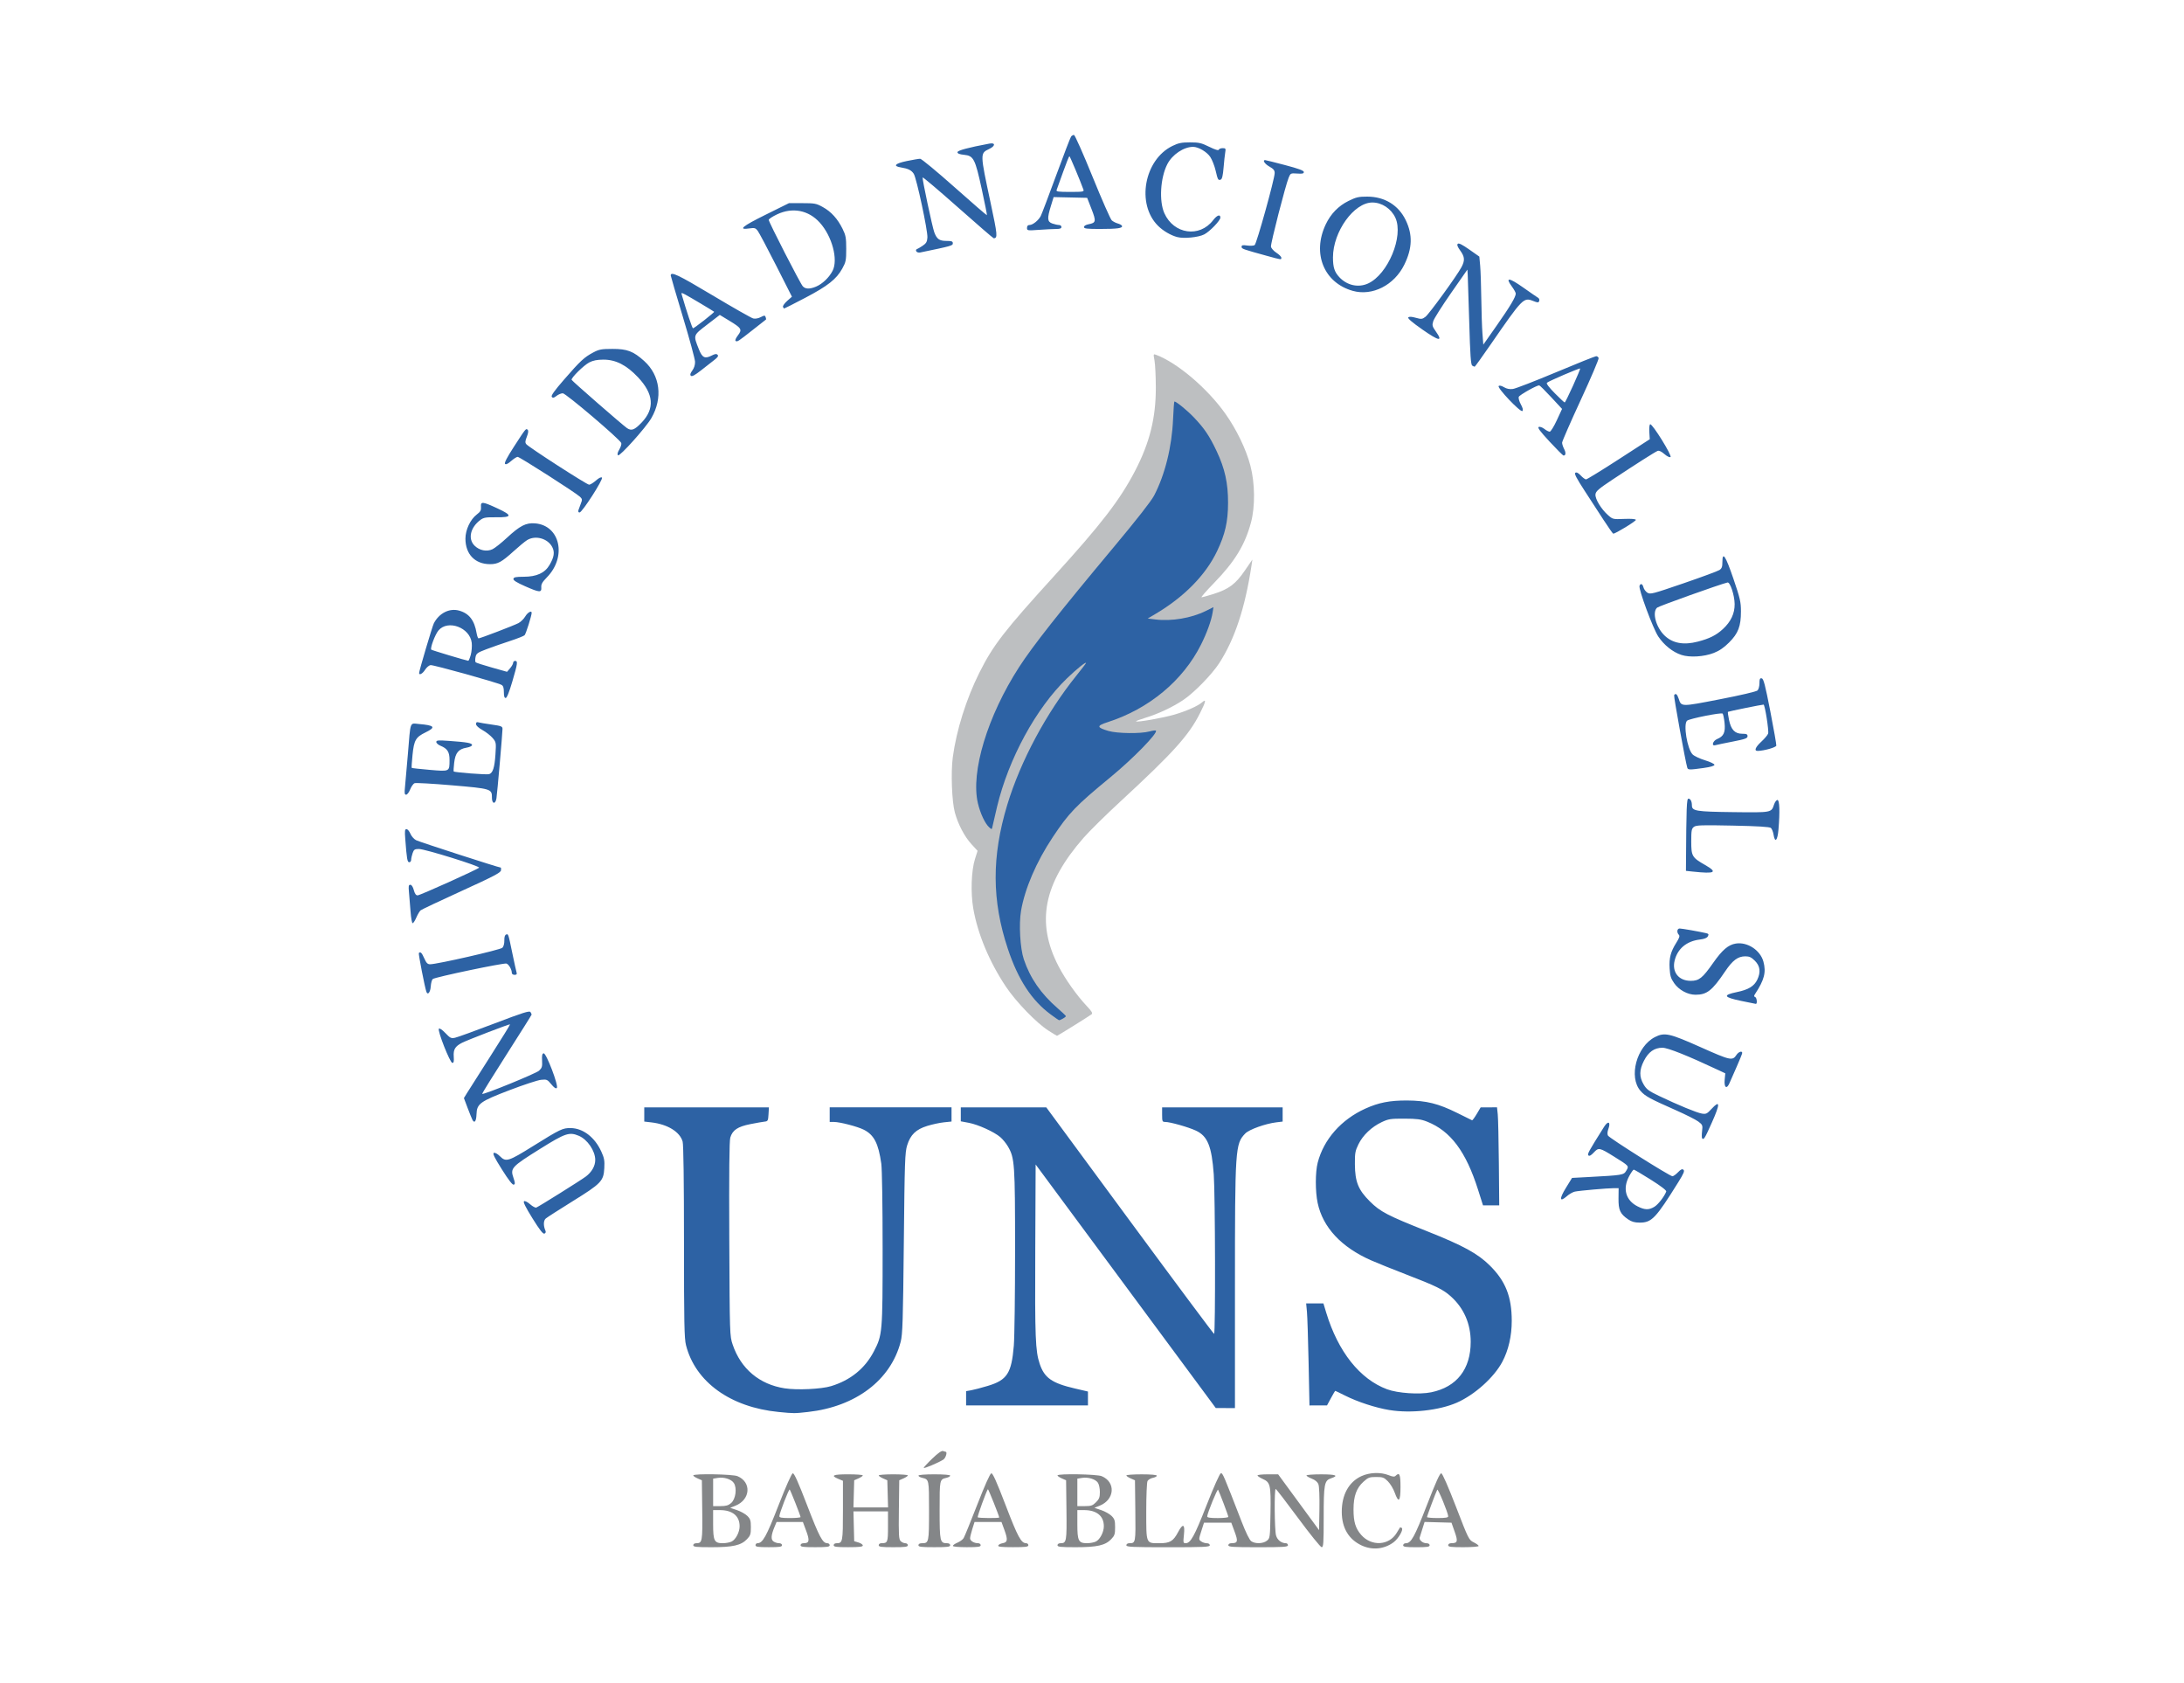
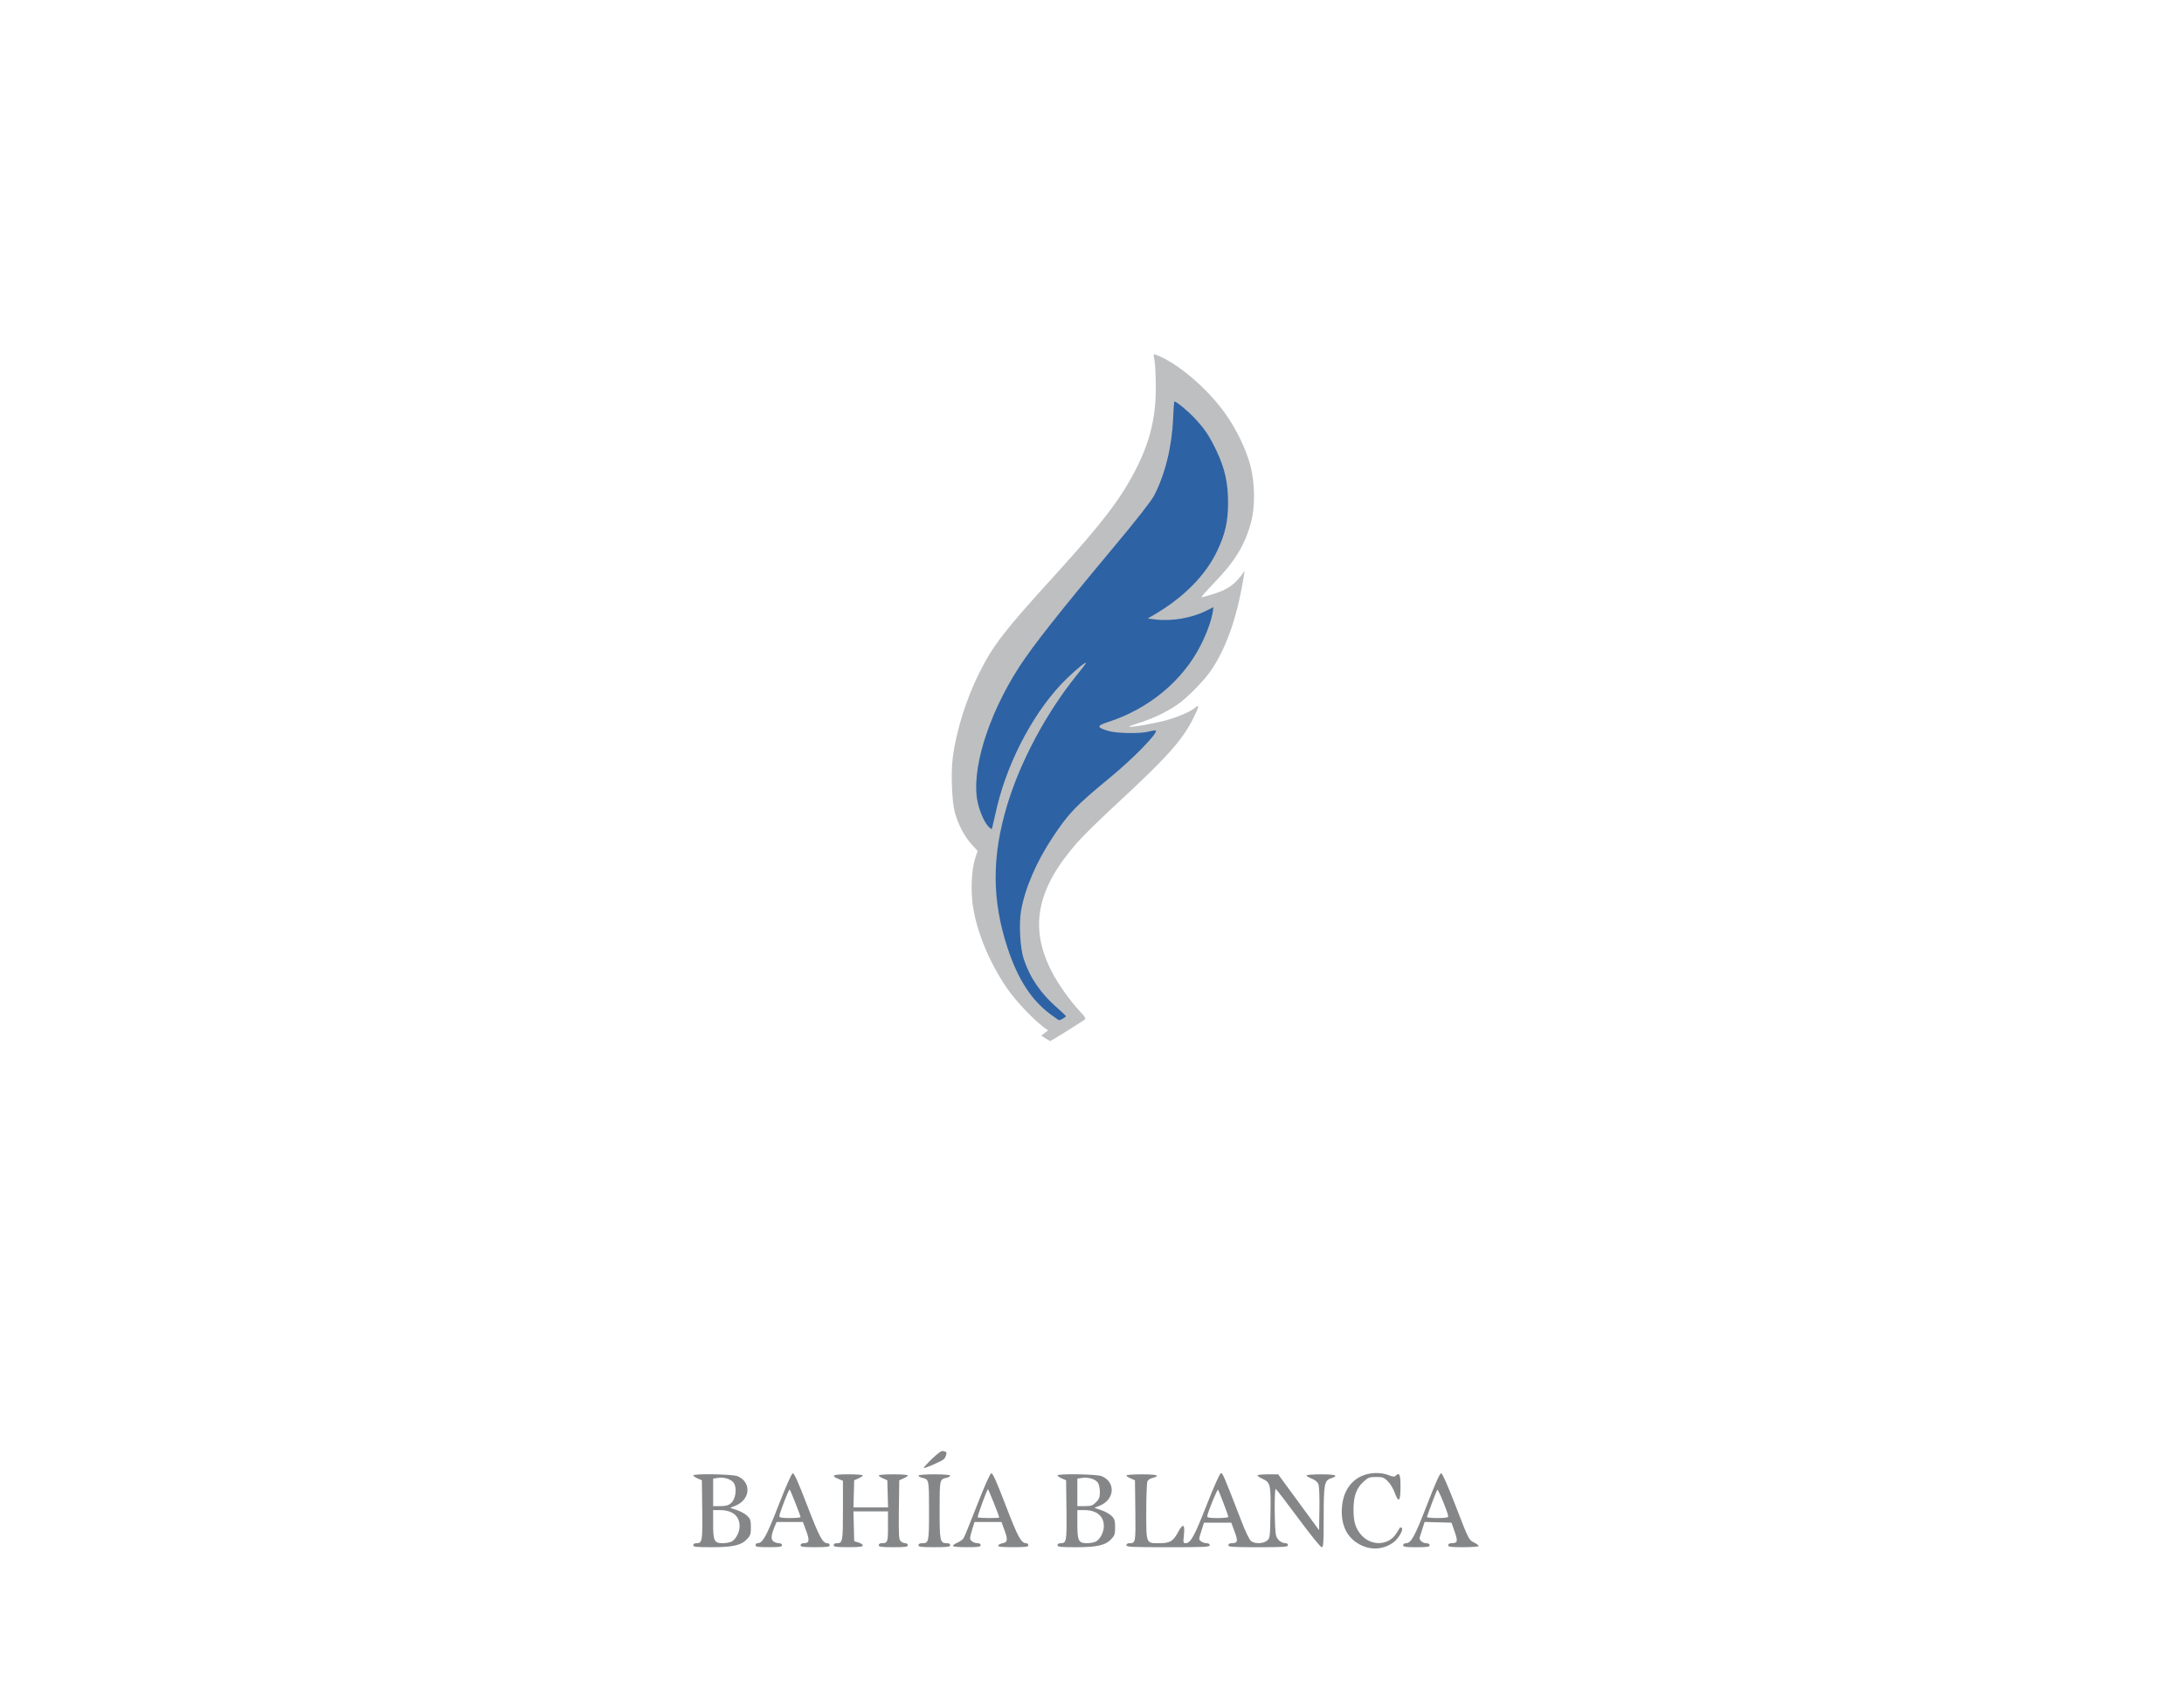
<svg xmlns="http://www.w3.org/2000/svg" xmlns:ns1="http://sodipodi.sourceforge.net/DTD/sodipodi-0.dtd" xmlns:ns2="http://www.inkscape.org/namespaces/inkscape" version="1.1" id="svg2" width="170" height="131" viewBox="0 0 170 131" ns1:docname="UNS.svg" ns2:version="1.2 (dc2aedaf03, 2022-05-15)" ns2:export-filename="C:\Users\Fede\bleyssol.com\BLEYSSOL - BLEYSSOL\WEB PAGE\BLEYSSOL\Industrial-And-Engineering-HTML-Template\images\clients\4.png" ns2:export-xdpi="96" ns2:export-ydpi="96" xml:space="preserve">
  <defs id="defs6" />
  <ns1:namedview pagecolor="#ffffff" bordercolor="#666666" borderopacity="1" objecttolerance="10" gridtolerance="10" guidetolerance="10" ns2:pageopacity="0" ns2:pageshadow="2" ns2:window-width="1920" ns2:window-height="1001" id="namedview4" showgrid="false" ns2:zoom="3.1679389" ns2:cx="34.722892" ns2:cy="72.128916" ns2:window-x="-9" ns2:window-y="-9" ns2:window-maximized="1" ns2:current-layer="g10" ns2:document-rotation="0" ns2:showpageshadow="2" ns2:pagecheckerboard="0" ns2:deskcolor="#d1d1d1" />
  <g ns2:groupmode="layer" ns2:label="Image" id="g10">
    <rect style="fill:#ffffff;stroke:none;stroke-width:1.506" id="rect870" width="170" height="131" x="0" y="0" />
-     <path id="path5179" style="fill:#2d62a4;fill-opacity:1;stroke-width:0.103" d="m 60.612,109.878 c -3.755,-0.366 -6.483,-2.332 -7.214,-5.197 -0.133,-0.522 -0.157,-1.732 -0.157,-8.041 -3.9e-4,-4.701 -0.039,-7.565 -0.105,-7.803 -0.21,-0.756 -1.165,-1.345 -2.422,-1.493 l -0.565,-0.066 V 86.724 86.172 h 4.851 4.851 l -0.031,0.541 c -0.028,0.492 -0.055,0.544 -0.289,0.567 -0.142,0.014 -0.645,0.102 -1.119,0.196 -0.99,0.195 -1.395,0.467 -1.567,1.049 -0.077,0.261 -0.101,2.722 -0.078,7.905 0.033,7.46 0.036,7.532 0.263,8.203 0.637,1.885 2.081,3.099 4.047,3.404 0.969,0.15 2.847,0.062 3.608,-0.169 1.514,-0.46 2.642,-1.374 3.333,-2.7 0.671,-1.287 0.684,-1.447 0.684,-8.016 -1.01e-4,-3.354 -0.044,-6.186 -0.103,-6.598 -0.225,-1.579 -0.561,-2.233 -1.354,-2.638 -0.483,-0.247 -1.859,-0.606 -2.328,-0.608 l -0.335,-0.002 v -0.567 -0.567 h 4.742 4.742 v 0.552 0.552 l -0.594,0.062 c -0.327,0.034 -0.907,0.159 -1.29,0.277 -0.885,0.273 -1.31,0.681 -1.568,1.505 -0.174,0.556 -0.197,1.212 -0.262,7.619 -0.062,6.056 -0.095,7.101 -0.244,7.675 -0.773,2.985 -3.497,5.048 -7.21,5.462 -1.074,0.12 -1.075,0.12 -2.285,0.002 z m 47.556,-0.147 c -1.081,-0.177 -2.491,-0.636 -3.477,-1.133 -0.398,-0.2 -0.737,-0.364 -0.755,-0.364 -0.018,0 -0.17,0.255 -0.338,0.567 l -0.306,0.567 -0.682,3.1e-4 -0.682,3.9e-4 -0.068,-3.325 c -0.038,-1.829 -0.096,-3.615 -0.129,-3.969 l -0.061,-0.644 h 0.672 0.672 l 0.218,0.718 c 0.924,3.041 2.619,5.175 4.736,5.962 0.831,0.309 2.524,0.423 3.442,0.233 1.986,-0.412 3.068,-1.797 3.068,-3.925 0,-1.405 -0.532,-2.623 -1.541,-3.531 -0.608,-0.547 -1.149,-0.813 -3.486,-1.713 -1.021,-0.394 -2.244,-0.886 -2.719,-1.095 -2.326,-1.023 -3.764,-2.566 -4.168,-4.472 -0.19,-0.895 -0.187,-2.397 0.005,-3.136 0.472,-1.814 1.826,-3.348 3.705,-4.2 1.039,-0.471 1.908,-0.64 3.255,-0.634 1.496,0.007 2.43,0.24 3.906,0.972 0.6,0.298 1.116,0.554 1.148,0.568 0.031,0.015 0.195,-0.205 0.363,-0.488 l 0.306,-0.515 0.637,-0.002 0.637,-0.002 0.057,0.541 c 0.032,0.298 0.07,2.014 0.086,3.815 l 0.029,3.273 h -0.631 -0.631 l -0.384,-1.211 c -0.943,-2.979 -2.14,-4.579 -3.966,-5.303 -0.475,-0.189 -0.788,-0.23 -1.763,-0.234 -1.074,-0.004 -1.241,0.021 -1.771,0.27 -0.782,0.367 -1.462,1.013 -1.81,1.721 -0.254,0.517 -0.285,0.691 -0.278,1.561 0.01,1.366 0.263,1.992 1.169,2.891 0.809,0.803 1.359,1.089 4.451,2.318 2.818,1.12 3.945,1.737 4.892,2.677 1.216,1.207 1.694,2.415 1.697,4.288 0.002,1.179 -0.256,2.3 -0.736,3.2 -0.648,1.216 -2.157,2.569 -3.541,3.176 -1.372,0.601 -3.583,0.845 -5.228,0.575 z m -20.545,-9.639 -7.01,-9.475 -0.029,6.721 c -0.03,6.777 0.01,7.793 0.345,8.792 0.367,1.096 0.95,1.504 2.751,1.922 l 1.005,0.234 3.07e-4,0.541 3.9e-4,0.541 H 79.942 75.2 v -0.556 -0.556 l 0.387,-0.067 c 0.213,-0.037 0.799,-0.19 1.304,-0.342 1.503,-0.451 1.846,-0.982 2.024,-3.134 0.053,-0.644 0.097,-3.978 0.097,-7.408 -1.05e-4,-6.759 -0.03,-7.192 -0.559,-8.094 -0.142,-0.243 -0.41,-0.57 -0.596,-0.726 -0.488,-0.413 -1.717,-0.97 -2.442,-1.108 L 74.787,87.259 v -0.543 -0.543 h 3.327 3.327 l 6.493,8.812 c 3.571,4.847 6.527,8.813 6.57,8.815 0.112,0.004 0.089,-10.834 -0.026,-12.41 -0.16,-2.191 -0.478,-2.976 -1.376,-3.401 -0.582,-0.275 -2.017,-0.682 -2.406,-0.682 -0.22,0 -0.238,-0.043 -0.238,-0.567 v -0.567 h 4.691 4.691 v 0.553 0.553 l -0.49,0.059 c -0.851,0.102 -2.124,0.559 -2.422,0.87 -0.78,0.814 -0.8,1.117 -0.8,11.995 v 9.374 l -0.747,-0.004 -0.747,-0.004 -7.01,-9.475 z M 41.445,94.805 c -0.534,-0.859 -0.74,-1.276 -0.656,-1.327 0.07,-0.043 0.272,0.057 0.473,0.234 0.193,0.17 0.411,0.286 0.483,0.258 0.199,-0.076 3.456,-2.115 3.85,-2.41 0.467,-0.349 0.738,-0.825 0.738,-1.294 7.8e-4,-0.707 -0.609,-1.6 -1.285,-1.883 -0.736,-0.308 -1.047,-0.203 -2.983,1.006 -2.267,1.416 -2.356,1.513 -2.094,2.282 0.132,0.387 0.135,0.474 0.018,0.519 -0.093,0.036 -0.403,-0.364 -0.918,-1.182 -0.595,-0.944 -0.742,-1.249 -0.626,-1.293 0.088,-0.034 0.288,0.079 0.48,0.271 0.456,0.456 0.647,0.397 2.559,-0.794 2.128,-1.326 2.316,-1.416 2.94,-1.407 0.962,0.014 1.87,0.71 2.379,1.823 0.232,0.507 0.268,0.71 0.235,1.3 -0.057,1.003 -0.233,1.187 -2.469,2.574 -1.042,0.647 -1.98,1.249 -2.084,1.338 -0.188,0.161 -0.199,0.559 -0.027,0.952 0.046,0.105 0.016,0.189 -0.081,0.226 -0.111,0.043 -0.371,-0.29 -0.932,-1.193 z m 85.292,0.086 c -0.625,-0.425 -0.764,-0.725 -0.754,-1.632 l 0.009,-0.799 -0.37,7.79e-4 c -0.509,0.001 -2.676,0.192 -3.032,0.267 -0.16,0.034 -0.441,0.193 -0.624,0.354 -0.574,0.504 -0.61,0.224 -0.082,-0.635 l 0.482,-0.784 1.237,-0.066 c 2.725,-0.146 2.784,-0.156 2.986,-0.498 0.219,-0.37 0.232,-0.355 -0.935,-1.083 -1.154,-0.719 -1.219,-0.733 -1.595,-0.33 -0.215,0.23 -0.344,0.3 -0.418,0.226 -0.101,-0.101 -0.002,-0.283 1.223,-2.231 0.31,-0.493 0.53,-0.383 0.332,0.165 -0.083,0.229 -0.094,0.415 -0.032,0.525 0.111,0.198 4.814,3.162 5.017,3.162 0.074,0 0.268,-0.138 0.43,-0.307 0.22,-0.229 0.328,-0.279 0.427,-0.197 0.104,0.087 0.021,0.289 -0.392,0.952 -1.764,2.832 -2.078,3.161 -3.014,3.161 -0.389,0 -0.625,-0.066 -0.895,-0.25 z m 2.043,-0.984 c 0.291,-0.177 0.768,-0.792 0.918,-1.184 0.033,-0.085 -0.408,-0.423 -1.197,-0.92 -0.687,-0.432 -1.285,-0.786 -1.33,-0.786 -0.045,0 -0.205,0.227 -0.355,0.504 -0.53,0.974 -0.278,1.888 0.651,2.357 0.563,0.285 0.883,0.292 1.314,0.029 z m 3.713,-5.324 c -0.034,-0.034 -0.036,-0.283 -0.005,-0.552 0.055,-0.464 0.04,-0.504 -0.29,-0.753 -0.191,-0.145 -0.988,-0.546 -1.77,-0.892 -2.026,-0.895 -2.37,-1.083 -2.731,-1.494 -0.946,-1.077 -0.307,-3.46 1.124,-4.19 0.746,-0.38 1.129,-0.295 3.552,0.786 2.328,1.039 2.483,1.073 2.791,0.604 0.161,-0.246 0.449,-0.343 0.449,-0.151 0,0.054 -0.191,0.53 -0.425,1.057 -0.234,0.527 -0.489,1.108 -0.567,1.29 -0.215,0.502 -0.432,0.346 -0.373,-0.269 l 0.047,-0.494 -0.493,-0.232 c -2.43,-1.142 -3.975,-1.76 -4.4,-1.76 -0.631,0 -1.091,0.326 -1.444,1.024 -0.361,0.712 -0.367,1.238 -0.021,1.829 0.225,0.384 0.397,0.512 1.211,0.901 1.489,0.712 2.932,1.307 3.326,1.37 0.323,0.052 0.401,0.015 0.748,-0.362 0.673,-0.729 0.685,-0.409 0.038,1.039 -0.568,1.272 -0.636,1.383 -0.77,1.25 z m -95.725,-1.452 c -0.052,-0.103 -0.222,-0.523 -0.377,-0.934 l -0.281,-0.747 0.238,-0.387 c 0.131,-0.213 0.947,-1.497 1.813,-2.853 0.867,-1.356 1.561,-2.48 1.542,-2.499 -0.04,-0.04 -3.328,1.224 -3.746,1.44 -0.53,0.274 -0.678,0.521 -0.638,1.068 0.027,0.37 -3.9e-4,0.496 -0.106,0.496 -0.182,0 -1.181,-2.533 -1.05,-2.664 0.056,-0.056 0.26,0.082 0.507,0.341 0.374,0.393 0.447,0.428 0.755,0.362 0.188,-0.04 1.564,-0.539 3.058,-1.108 2.21,-0.843 2.733,-1.009 2.808,-0.891 0.051,0.08 0.092,0.168 0.091,0.197 -2.3e-4,0.028 -0.874,1.42 -1.943,3.093 -1.068,1.673 -1.928,3.059 -1.91,3.08 0.078,0.092 4.19,-1.585 4.43,-1.807 0.23,-0.213 0.262,-0.319 0.237,-0.785 -0.022,-0.406 0.008,-0.545 0.121,-0.566 0.202,-0.037 1.184,2.539 1.027,2.695 -0.074,0.074 -0.208,-0.015 -0.432,-0.287 -0.307,-0.372 -0.351,-0.392 -0.798,-0.346 -0.26,0.027 -1.354,0.386 -2.432,0.798 -2.323,0.888 -2.564,1.063 -2.591,1.88 -0.019,0.559 -0.161,0.744 -0.325,0.422 z M 135.51,77.884 c -1.357,-0.281 -1.433,-0.453 -0.304,-0.684 0.888,-0.182 1.34,-0.458 1.58,-0.964 0.28,-0.59 0.221,-1.062 -0.183,-1.466 -0.277,-0.277 -0.433,-0.35 -0.747,-0.35 -0.581,3.9e-4 -0.988,0.304 -1.579,1.179 -1.005,1.49 -1.412,1.81 -2.298,1.81 -0.617,0 -1.296,-0.369 -1.67,-0.907 -0.252,-0.362 -0.315,-0.571 -0.348,-1.15 -0.046,-0.811 0.08,-1.291 0.524,-1.996 0.234,-0.371 0.283,-0.525 0.194,-0.613 -0.181,-0.181 -0.142,-0.489 0.063,-0.489 0.17,1.9e-5 1.552,0.243 2.064,0.363 0.19,0.045 0.215,0.09 0.133,0.244 -0.069,0.128 -0.266,0.208 -0.614,0.25 -1.033,0.122 -1.739,0.705 -1.971,1.628 -0.228,0.906 0.31,1.588 1.251,1.588 0.649,0 0.915,-0.213 1.744,-1.395 0.711,-1.013 1.177,-1.411 1.762,-1.506 0.9,-0.146 1.911,0.516 2.152,1.409 0.222,0.825 0.069,1.419 -0.647,2.51 -0.101,0.154 -0.101,0.203 0.002,0.241 0.136,0.049 0.184,0.553 0.051,0.534 -0.043,-0.006 -0.564,-0.112 -1.16,-0.235 z M 33.191,77.185 c -0.124,-0.346 -0.636,-2.975 -0.589,-3.022 0.126,-0.126 0.228,-0.026 0.421,0.41 0.162,0.366 0.258,0.464 0.456,0.464 0.542,0 5.464,-1.123 5.624,-1.283 0.099,-0.099 0.16,-0.324 0.154,-0.569 -0.007,-0.261 0.041,-0.424 0.135,-0.46 0.176,-0.068 0.165,-0.103 0.495,1.487 0.147,0.709 0.293,1.37 0.323,1.469 0.04,0.131 -0.003,0.18 -0.158,0.18 -0.118,0 -0.213,-0.067 -0.213,-0.15 0,-0.265 -0.232,-0.669 -0.418,-0.728 -0.212,-0.067 -5.556,1.054 -5.737,1.204 -0.068,0.056 -0.138,0.316 -0.155,0.576 -0.03,0.454 -0.235,0.709 -0.338,0.421 z m -1.234,-6.246 c -0.035,-0.496 -0.091,-1.169 -0.122,-1.495 -0.048,-0.493 -0.031,-0.593 0.103,-0.593 0.1,0 0.203,0.155 0.272,0.412 0.077,0.287 0.167,0.412 0.297,0.412 0.185,0 4.63,-2.001 4.784,-2.154 0.112,-0.111 -4.22,-1.457 -4.684,-1.455 -0.329,7.79e-4 -0.391,0.042 -0.49,0.326 -0.062,0.179 -0.113,0.411 -0.113,0.515 0,0.105 -0.066,0.191 -0.147,0.191 -0.152,0 -0.193,-0.242 -0.313,-1.83 -0.047,-0.619 -0.03,-0.747 0.097,-0.747 0.085,0 0.221,0.159 0.302,0.354 0.081,0.195 0.28,0.422 0.442,0.506 0.258,0.134 6.43,2.13 6.584,2.13 0.033,0 0.045,0.099 0.027,0.22 -0.027,0.18 -0.586,0.472 -3.071,1.604 -1.671,0.761 -3.104,1.438 -3.184,1.505 -0.08,0.067 -0.231,0.319 -0.335,0.561 -0.104,0.242 -0.232,0.44 -0.286,0.44 -0.054,0 -0.127,-0.406 -0.162,-0.902 z m 99.842,-3.11 -0.567,-0.061 0.004,-0.593 c 0.027,-4.391 0.051,-5.026 0.191,-5.026 0.157,0 0.269,0.216 0.269,0.522 0,0.44 0.308,0.491 3.206,0.527 3.015,0.037 2.978,0.044 3.189,-0.593 0.064,-0.194 0.182,-0.353 0.263,-0.353 0.166,0 0.198,0.914 0.08,2.304 -0.073,0.868 -0.274,1.072 -0.383,0.39 -0.035,-0.219 -0.13,-0.454 -0.21,-0.52 -0.1,-0.083 -1.036,-0.14 -2.965,-0.179 -2.432,-0.05 -2.847,-0.037 -3.025,0.099 -0.181,0.138 -0.206,0.279 -0.206,1.137 0,1.141 0.062,1.247 1.083,1.831 0.999,0.572 0.775,0.696 -0.928,0.514 z M 38.292,62.063 c 0,-0.673 -0.054,-0.69 -3.099,-0.951 -1.506,-0.129 -2.821,-0.204 -2.921,-0.165 -0.1,0.038 -0.255,0.256 -0.344,0.482 -0.089,0.227 -0.231,0.412 -0.314,0.412 -0.124,0 -0.141,-0.11 -0.09,-0.593 0.034,-0.326 0.135,-1.474 0.224,-2.552 0.218,-2.647 0.136,-2.418 0.848,-2.357 1.245,0.106 1.36,0.25 0.523,0.656 -0.756,0.368 -0.891,0.6 -1.008,1.748 -0.055,0.536 -0.083,0.992 -0.063,1.012 0.02,0.021 0.648,0.089 1.395,0.153 1.572,0.134 1.545,0.147 1.548,-0.755 0.002,-0.64 -0.159,-0.895 -0.708,-1.123 -0.177,-0.073 -0.322,-0.204 -0.322,-0.29 0,-0.134 0.144,-0.146 1.005,-0.085 1.396,0.099 1.778,0.168 1.778,0.322 0,0.075 -0.186,0.164 -0.429,0.205 -0.628,0.106 -0.872,0.404 -0.962,1.172 -0.041,0.353 -0.058,0.659 -0.037,0.679 0.077,0.077 2.576,0.268 2.756,0.211 0.29,-0.092 0.426,-0.515 0.493,-1.538 0.06,-0.916 0.054,-0.951 -0.218,-1.274 -0.154,-0.183 -0.508,-0.461 -0.787,-0.617 -0.317,-0.178 -0.508,-0.355 -0.508,-0.472 -7e-5,-0.13 0.055,-0.171 0.18,-0.134 0.099,0.029 0.563,0.107 1.031,0.173 0.762,0.108 0.851,0.143 0.851,0.341 3.78e-4,0.323 -0.409,5.008 -0.471,5.401 -0.079,0.493 -0.354,0.445 -0.354,-0.061 z M 131.339,59.754 c -0.139,-0.43 -1.074,-5.58 -1.028,-5.655 0.111,-0.18 0.237,-0.087 0.351,0.26 0.215,0.652 0.152,0.65 3.204,0.059 1.641,-0.318 2.851,-0.602 2.939,-0.69 0.082,-0.082 0.149,-0.334 0.149,-0.561 0,-0.334 0.034,-0.406 0.176,-0.379 0.144,0.028 0.267,0.501 0.668,2.559 0.271,1.389 0.481,2.593 0.468,2.676 -0.022,0.138 -0.938,0.399 -1.441,0.412 -0.311,0.008 -0.198,-0.284 0.28,-0.725 0.253,-0.233 0.489,-0.516 0.525,-0.628 0.069,-0.218 -0.253,-2.251 -0.356,-2.251 -0.144,7.79e-4 -2.737,0.527 -2.773,0.563 -0.021,0.021 0.016,0.305 0.084,0.629 0.158,0.761 0.457,1.076 1.025,1.076 0.338,0 0.417,0.036 0.417,0.192 0,0.162 -0.179,0.227 -1.16,0.418 -0.638,0.125 -1.241,0.25 -1.34,0.279 -0.335,0.098 -0.212,-0.336 0.137,-0.48 0.51,-0.211 0.65,-0.52 0.573,-1.259 -0.037,-0.35 -0.104,-0.673 -0.149,-0.719 -0.102,-0.102 -2.573,0.39 -2.766,0.551 -0.31,0.258 0.008,2.205 0.429,2.626 0.129,0.129 0.564,0.335 0.967,0.457 0.403,0.122 0.733,0.281 0.733,0.352 0,0.083 -0.302,0.171 -0.851,0.248 -1.071,0.15 -1.208,0.149 -1.259,-0.01 z m -92.119,-5.899 c 0,-0.338 -0.049,-0.487 -0.186,-0.56 -0.354,-0.19 -5.307,-1.568 -5.522,-1.537 -0.119,0.017 -0.31,0.18 -0.424,0.362 -0.192,0.306 -0.466,0.454 -0.466,0.253 0,-0.164 1.031,-3.639 1.146,-3.864 0.403,-0.786 1.206,-1.198 1.948,-0.998 0.796,0.214 1.214,0.75 1.386,1.778 0.036,0.213 0.104,0.387 0.152,0.387 0.132,0 2.72,-0.99 3.095,-1.183 0.18,-0.093 0.422,-0.329 0.537,-0.524 0.182,-0.308 0.498,-0.488 0.498,-0.284 0,0.22 -0.45,1.649 -0.551,1.747 -0.066,0.064 -0.583,0.268 -1.15,0.453 -0.567,0.185 -1.385,0.471 -1.818,0.635 -0.711,0.27 -0.793,0.33 -0.852,0.623 -0.036,0.178 -0.029,0.357 0.014,0.398 0.043,0.04 0.61,0.223 1.259,0.405 l 1.181,0.332 0.237,-0.275 c 0.13,-0.151 0.237,-0.342 0.237,-0.424 0,-0.082 0.07,-0.149 0.155,-0.149 0.223,0 0.197,0.191 -0.22,1.611 -0.242,0.825 -0.425,1.275 -0.515,1.275 -0.098,0 -0.141,-0.14 -0.141,-0.46 z m -2.577,-2.89 c 0.071,-0.255 0.106,-0.677 0.077,-0.937 -0.135,-1.194 -1.859,-1.835 -2.592,-0.964 -0.261,0.31 -0.663,1.386 -0.558,1.491 0.048,0.048 2.696,0.845 2.879,0.866 0.035,0.004 0.122,-0.201 0.194,-0.456 z m 94.229,-0.002 c -0.67,-0.221 -1.35,-0.764 -1.794,-1.433 -0.412,-0.621 -1.553,-3.702 -1.46,-3.943 0.084,-0.219 0.237,-0.159 0.307,0.12 0.035,0.141 0.172,0.327 0.303,0.413 0.223,0.146 0.402,0.1 2.808,-0.726 1.413,-0.485 2.674,-0.95 2.801,-1.034 0.183,-0.12 0.232,-0.248 0.232,-0.613 0,-0.873 0.244,-0.508 0.852,1.272 0.527,1.543 0.592,1.824 0.592,2.559 0,1.154 -0.21,1.707 -0.921,2.418 -0.402,0.403 -0.761,0.648 -1.193,0.816 -0.769,0.299 -1.877,0.366 -2.525,0.152 z m 1.286,-1.033 c 0.91,-0.237 1.431,-0.498 1.948,-0.975 0.626,-0.577 0.925,-1.215 0.917,-1.95 -0.008,-0.691 -0.352,-1.726 -0.557,-1.676 -0.613,0.148 -5.334,1.835 -5.476,1.956 -0.405,0.349 -0.096,1.518 0.572,2.165 0.629,0.61 1.488,0.768 2.595,0.48 z M 40.891,45.628 c -0.683,-0.301 -0.949,-0.468 -0.927,-0.583 0.025,-0.129 0.186,-0.161 0.803,-0.163 1.007,-0.002 1.642,-0.293 2.009,-0.919 0.357,-0.608 0.415,-0.996 0.211,-1.391 -0.35,-0.676 -1.318,-0.941 -1.964,-0.537 -0.17,0.106 -0.646,0.5 -1.058,0.874 -0.908,0.825 -1.216,0.994 -1.817,0.994 -1.173,0 -1.919,-0.773 -1.919,-1.987 0,-0.686 0.379,-1.493 0.881,-1.876 0.291,-0.222 0.351,-0.331 0.33,-0.601 -0.033,-0.43 0.113,-0.416 1.287,0.126 1.176,0.544 1.147,0.705 -0.124,0.689 -0.777,-0.01 -0.958,0.021 -1.206,0.204 -0.785,0.581 -0.991,1.472 -0.462,2.001 0.378,0.378 0.955,0.494 1.402,0.28 0.183,-0.087 0.685,-0.485 1.115,-0.884 1.022,-0.947 1.488,-1.186 2.201,-1.127 1.954,0.162 2.485,2.605 0.913,4.205 -0.356,0.363 -0.451,0.531 -0.433,0.769 0.032,0.427 -0.128,0.417 -1.244,-0.075 z m 83.971,-5.102 c -0.359,-0.553 -1.04,-1.601 -1.513,-2.329 -0.654,-1.007 -0.828,-1.344 -0.723,-1.409 0.092,-0.057 0.232,0.015 0.419,0.216 0.155,0.165 0.339,0.301 0.411,0.301 0.071,0 1.216,-0.703 2.545,-1.563 l 2.415,-1.563 -0.035,-0.567 c -0.019,-0.32 0.01,-0.58 0.069,-0.596 0.172,-0.049 1.726,2.457 1.58,2.547 -0.075,0.046 -0.268,-0.047 -0.477,-0.231 -0.222,-0.195 -0.414,-0.285 -0.521,-0.245 -0.199,0.076 -1.711,1.037 -3.52,2.238 -1.083,0.719 -1.294,0.902 -1.322,1.144 -0.04,0.349 0.448,1.155 0.986,1.626 0.36,0.316 0.387,0.322 1.244,0.286 0.553,-0.023 0.89,0.004 0.914,0.072 0.031,0.091 -1.582,1.077 -1.76,1.077 -0.032,0 -0.352,-0.452 -0.71,-1.005 z M 45.023,39.702 c 0.03,-0.099 0.115,-0.331 0.189,-0.516 0.121,-0.301 0.114,-0.355 -0.068,-0.53 -0.313,-0.3 -4.697,-3.104 -4.852,-3.104 -0.076,0 -0.304,0.146 -0.507,0.325 -0.248,0.218 -0.404,0.291 -0.474,0.221 -0.07,-0.07 0.156,-0.506 0.689,-1.33 0.939,-1.451 0.94,-1.453 1.075,-1.319 0.069,0.069 0.046,0.247 -0.066,0.534 -0.135,0.344 -0.144,0.461 -0.042,0.584 0.204,0.246 4.711,3.151 4.889,3.151 0.089,0 0.328,-0.146 0.531,-0.325 0.233,-0.205 0.406,-0.289 0.468,-0.227 0.123,0.123 -1.542,2.715 -1.744,2.716 -0.086,3.12e-4 -0.12,-0.069 -0.086,-0.18 z m 3.085,-4.271 c -0.073,-0.073 -0.041,-0.216 0.101,-0.457 0.114,-0.193 0.181,-0.418 0.15,-0.5 -0.114,-0.298 -4.316,-3.87 -4.552,-3.87 -0.127,0 -0.347,0.092 -0.491,0.205 -0.202,0.159 -0.284,0.176 -0.365,0.077 -0.077,-0.093 0.183,-0.459 0.97,-1.365 1.247,-1.435 1.554,-1.72 2.257,-2.094 0.453,-0.241 0.634,-0.274 1.495,-0.276 1.145,-0.002 1.623,0.18 2.467,0.939 1.249,1.123 1.469,2.881 0.557,4.453 -0.425,0.732 -2.467,3.009 -2.589,2.886 z m 1.838,-2.55 c 1.035,-1.089 0.942,-2.222 -0.289,-3.527 -0.893,-0.947 -1.73,-1.371 -2.695,-1.368 -0.485,0.002 -0.801,0.065 -1.096,0.218 -0.43,0.223 -1.429,1.21 -1.371,1.355 0.04,0.099 3.946,3.503 4.308,3.754 0.347,0.24 0.59,0.148 1.142,-0.433 z m 70.674,1.486 c -0.755,-0.814 -0.964,-1.098 -0.844,-1.144 0.088,-0.034 0.284,0.036 0.435,0.155 0.151,0.119 0.338,0.216 0.416,0.216 0.078,0 0.326,-0.399 0.551,-0.886 l 0.41,-0.886 -0.849,-0.916 c -0.467,-0.504 -0.885,-0.917 -0.928,-0.918 -0.203,-0.004 -1.535,0.746 -1.592,0.897 -0.036,0.093 0.037,0.355 0.161,0.582 0.152,0.277 0.192,0.447 0.122,0.516 -0.138,0.138 -1.982,-1.8 -1.848,-1.941 0.06,-0.063 0.211,-0.03 0.413,0.089 0.215,0.127 0.441,0.172 0.695,0.138 0.207,-0.028 1.719,-0.613 3.361,-1.301 1.642,-0.688 3.047,-1.25 3.122,-1.25 0.075,0 0.161,0.063 0.191,0.141 0.03,0.078 -0.598,1.55 -1.395,3.273 -0.797,1.723 -1.449,3.216 -1.449,3.318 -10e-5,0.102 0.071,0.324 0.159,0.493 0.151,0.292 0.131,0.507 -0.046,0.507 -0.045,0 -0.533,-0.487 -1.085,-1.082 z m 1.822,-4.352 c 0.326,-0.717 0.576,-1.319 0.556,-1.339 -0.049,-0.049 -2.463,0.987 -2.587,1.111 -0.063,0.062 0.161,0.36 0.616,0.818 0.393,0.396 0.739,0.719 0.769,0.717 0.03,-0.002 0.321,-0.59 0.646,-1.307 z m -68.664,-0.771 c -0.079,-0.079 -0.047,-0.197 0.112,-0.413 0.142,-0.192 0.219,-0.44 0.212,-0.682 -0.006,-0.209 -0.434,-1.785 -0.952,-3.501 -0.518,-1.716 -0.941,-3.161 -0.941,-3.211 0,-0.33 0.562,-0.063 3.236,1.534 1.606,0.96 3.038,1.774 3.182,1.81 0.159,0.04 0.388,3.5e-5 0.584,-0.101 0.293,-0.151 0.328,-0.152 0.385,-0.004 0.034,0.089 0.045,0.176 0.024,0.192 -0.021,0.016 -0.479,0.376 -1.018,0.8 -1.168,0.919 -1.208,0.945 -1.341,0.863 -0.061,-0.038 0.011,-0.214 0.174,-0.428 0.352,-0.462 0.292,-0.565 -0.672,-1.15 l -0.736,-0.446 -0.982,0.754 c -1.107,0.85 -1.089,0.798 -0.647,1.914 0.265,0.67 0.469,0.768 1.012,0.487 0.243,-0.126 0.358,-0.14 0.444,-0.054 0.086,0.086 0.023,0.189 -0.241,0.395 -0.196,0.154 -0.664,0.521 -1.041,0.815 -0.488,0.382 -0.716,0.504 -0.795,0.425 z m 1.04,-4.324 c 0.442,-0.346 0.79,-0.641 0.773,-0.657 -0.074,-0.067 -1.958,-1.19 -2.252,-1.342 -0.307,-0.159 -0.321,-0.158 -0.269,0.021 0.373,1.288 0.815,2.61 0.872,2.609 0.039,-0.001 0.434,-0.285 0.876,-0.63 z m 59.779,3.531 c -0.109,-0.069 -0.16,-0.804 -0.233,-3.375 -0.051,-1.808 -0.105,-3.469 -0.118,-3.691 l -0.025,-0.405 -1.274,1.826 c -0.7,1.004 -1.323,1.988 -1.384,2.186 -0.1,0.326 -0.081,0.402 0.205,0.808 0.569,0.807 0.262,0.762 -1.044,-0.151 -0.816,-0.571 -1.174,-0.879 -1.104,-0.949 0.07,-0.071 0.259,-0.061 0.581,0.029 0.435,0.122 0.5,0.115 0.752,-0.073 0.286,-0.214 2.451,-3.195 2.807,-3.867 0.277,-0.522 0.256,-0.803 -0.098,-1.291 -0.211,-0.291 -0.268,-0.448 -0.192,-0.524 0.076,-0.076 0.344,0.056 0.894,0.443 l 0.785,0.551 0.065,0.705 c 0.035,0.388 0.075,1.54 0.088,2.561 0.013,1.021 0.053,2.245 0.09,2.721 l 0.067,0.866 1.044,-1.489 c 1.042,-1.486 1.482,-2.224 1.482,-2.486 0,-0.076 -0.136,-0.324 -0.303,-0.55 -0.541,-0.735 -0.235,-0.71 0.873,0.072 0.565,0.399 1.092,0.762 1.172,0.808 0.08,0.046 0.117,0.156 0.083,0.245 -0.056,0.146 -0.102,0.146 -0.481,-0.003 -0.736,-0.289 -0.815,-0.208 -3.304,3.398 -0.652,0.945 -1.209,1.719 -1.237,1.721 -0.028,0.002 -0.114,-0.037 -0.191,-0.085 z M 60.945,23.877 c -0.024,-0.071 0.122,-0.277 0.326,-0.459 L 61.643,23.088 60.406,20.647 C 59.725,19.305 59.082,18.094 58.977,17.957 58.809,17.738 58.731,17.716 58.345,17.773 57.41,17.914 57.756,17.618 59.589,16.712 L 61.412,15.809 h 1.043 c 0.964,0 1.085,0.023 1.595,0.306 0.652,0.361 1.152,0.914 1.539,1.701 0.245,0.499 0.28,0.693 0.28,1.55 0,0.893 -0.027,1.028 -0.305,1.531 -0.457,0.826 -1.133,1.359 -2.886,2.278 -0.871,0.457 -1.607,0.83 -1.636,0.83 -0.029,0 -0.072,-0.058 -0.097,-0.129 z m 2.582,-1.577 c 0.488,-0.204 1.013,-0.706 1.281,-1.226 0.447,-0.867 -0.037,-2.689 -0.997,-3.75 -0.878,-0.972 -2.123,-1.212 -3.329,-0.641 -0.354,0.168 -0.644,0.36 -0.644,0.427 0,0.172 2.445,4.941 2.648,5.166 0.205,0.227 0.537,0.235 1.041,0.025 z m 41.769,0.333 c -2.246,-0.631 -3.173,-2.909 -2.104,-5.168 0.39,-0.824 0.992,-1.444 1.777,-1.83 0.593,-0.292 0.79,-0.337 1.464,-0.335 1.345,0.004 2.425,0.666 2.988,1.834 0.548,1.136 0.514,2.186 -0.111,3.463 -0.783,1.598 -2.491,2.464 -4.013,2.037 z m 1.193,-0.573 c 1.549,-0.708 2.786,-3.685 2.125,-5.116 -0.327,-0.708 -1.049,-1.186 -1.792,-1.186 -1.431,0 -3.065,2.275 -3.065,4.268 0,0.778 0.115,1.135 0.496,1.544 0.6,0.642 1.48,0.835 2.236,0.49 z M 98.654,19.921 c -1.958,-0.539 -2.01,-0.558 -2.01,-0.718 0,-0.127 0.087,-0.146 0.438,-0.097 0.241,0.033 0.502,0.019 0.579,-0.033 0.152,-0.101 1.555,-5.144 1.558,-5.602 0.002,-0.217 -0.088,-0.327 -0.41,-0.509 -0.36,-0.203 -0.558,-0.501 -0.335,-0.504 0.043,-7.79e-4 0.738,0.173 1.546,0.386 1.068,0.281 1.469,0.43 1.469,0.542 6e-5,0.122 -0.109,0.148 -0.517,0.119 -0.501,-0.035 -0.521,-0.026 -0.659,0.309 -0.249,0.601 -1.416,5.14 -1.382,5.376 0.018,0.126 0.203,0.336 0.419,0.476 0.213,0.137 0.387,0.312 0.387,0.387 0,0.17 0.036,0.175 -1.083,-0.133 z M 71.327,19.562 c -0.047,-0.076 -0.032,-0.149 0.035,-0.171 0.064,-0.021 0.269,-0.142 0.456,-0.267 0.275,-0.185 0.346,-0.306 0.37,-0.637 0.038,-0.513 -0.845,-4.63 -1.064,-4.965 -0.182,-0.278 -0.434,-0.402 -1.002,-0.494 -0.645,-0.105 -0.458,-0.306 0.464,-0.497 0.468,-0.097 0.935,-0.176 1.038,-0.176 0.103,2.57e-4 1.307,0.996 2.676,2.213 1.369,1.217 2.503,2.198 2.521,2.18 0.018,-0.018 -0.162,-0.925 -0.4,-2.016 -0.518,-2.38 -0.636,-2.61 -1.38,-2.685 -0.355,-0.036 -0.512,-0.097 -0.512,-0.201 0,-0.137 0.824,-0.359 2.487,-0.671 0.481,-0.09 0.47,0.186 -0.017,0.417 -0.718,0.341 -0.718,0.321 0.103,4.164 0.547,2.56 0.567,2.778 0.246,2.785 -0.037,7.79e-4 -1.289,-1.082 -2.784,-2.406 -1.494,-1.324 -2.731,-2.372 -2.749,-2.328 -0.042,0.107 0.762,3.887 0.91,4.275 0.2,0.527 0.397,0.666 0.942,0.666 0.412,0 0.499,0.032 0.499,0.185 0,0.184 -0.086,0.208 -2.54,0.716 -0.121,0.025 -0.257,-0.014 -0.302,-0.087 z m 20.316,-1.111 c -0.518,-0.137 -1.114,-0.488 -1.514,-0.89 -1.69,-1.696 -1.066,-5.129 1.127,-6.202 0.471,-0.23 0.71,-0.279 1.371,-0.279 0.7,0 0.889,0.043 1.501,0.345 0.457,0.225 0.714,0.303 0.74,0.225 0.022,-0.066 0.157,-0.12 0.3,-0.12 0.237,0 0.255,0.03 0.202,0.335 -0.032,0.184 -0.09,0.722 -0.129,1.194 -0.049,0.593 -0.115,0.876 -0.215,0.915 -0.205,0.079 -0.234,0.028 -0.405,-0.707 -0.084,-0.36 -0.269,-0.832 -0.413,-1.05 -0.26,-0.395 -0.918,-0.785 -1.329,-0.788 -0.732,-0.006 -1.634,0.599 -2.019,1.354 -0.539,1.057 -0.648,2.864 -0.229,3.805 0.731,1.642 2.741,1.93 3.8,0.545 0.299,-0.391 0.562,-0.483 0.562,-0.197 0,0.226 -0.83,1.087 -1.259,1.306 -0.45,0.23 -1.585,0.342 -2.092,0.208 z M 79.942,17.732 c 0,-0.148 0.064,-0.222 0.192,-0.222 0.254,0 0.705,-0.361 0.879,-0.705 0.077,-0.151 0.617,-1.573 1.199,-3.161 0.583,-1.588 1.104,-2.945 1.159,-3.016 0.055,-0.071 0.156,-0.129 0.225,-0.129 0.069,0 0.717,1.458 1.441,3.241 0.724,1.782 1.399,3.316 1.501,3.408 0.102,0.092 0.315,0.202 0.473,0.244 0.158,0.042 0.304,0.127 0.325,0.187 0.059,0.178 -0.357,0.237 -1.699,0.238 -1.037,0.001 -1.263,-0.025 -1.263,-0.149 0,-0.089 0.144,-0.177 0.357,-0.217 0.583,-0.109 0.606,-0.225 0.23,-1.189 l -0.338,-0.867 -1.305,-0.029 -1.305,-0.029 -0.211,0.684 c -0.305,0.989 -0.285,1.235 0.113,1.374 0.179,0.062 0.411,0.113 0.515,0.113 0.105,0 0.191,0.07 0.191,0.155 0,0.111 -0.113,0.155 -0.397,0.155 -0.218,0 -0.821,0.03 -1.34,0.067 -0.918,0.065 -0.944,0.061 -0.944,-0.155 z m 4.39,-2.979 c -0.25,-0.697 -1.049,-2.601 -1.091,-2.601 -0.028,-2.06e-4 -0.251,0.558 -0.494,1.24 -0.244,0.682 -0.469,1.308 -0.501,1.391 -0.049,0.126 0.12,0.151 1.047,0.151 1.008,0 1.099,-0.016 1.04,-0.18 z" />
    <path id="path39938" style="fill:#848688;fill-opacity:1;stroke-width:0.103" d="m 105.974,120.257 c -1,-0.473 -1.525,-1.361 -1.532,-2.589 -0.007,-1.337 0.538,-2.337 1.524,-2.796 0.629,-0.293 1.506,-0.325 2.125,-0.077 0.314,0.126 0.451,0.139 0.538,0.052 0.305,-0.305 0.385,-0.127 0.385,0.862 0,1.145 -0.15,1.291 -0.452,0.441 -0.105,-0.296 -0.343,-0.69 -0.529,-0.876 -0.302,-0.302 -0.401,-0.338 -0.915,-0.338 -0.517,0 -0.62,0.038 -0.984,0.367 -0.55,0.497 -0.776,1.125 -0.777,2.158 -7.8e-4,0.964 0.154,1.475 0.599,1.983 0.797,0.908 2.164,0.834 2.756,-0.15 0.129,-0.214 0.247,-0.406 0.261,-0.426 0.015,-0.02 0.076,-0.006 0.136,0.031 0.167,0.103 -0.244,0.828 -0.636,1.119 -0.733,0.544 -1.667,0.633 -2.501,0.238 z m -52.011,-0.012 c 0,-0.094 0.096,-0.155 0.245,-0.155 0.458,0 0.482,-0.141 0.453,-2.59 l -0.028,-2.307 -0.335,-0.147 c -0.184,-0.081 -0.335,-0.185 -0.335,-0.232 0,-0.151 3.063,-0.1 3.44,0.058 1.113,0.465 1.017,1.83 -0.162,2.301 l -0.404,0.162 0.533,0.181 c 0.293,0.099 0.656,0.303 0.805,0.453 0.233,0.233 0.272,0.36 0.272,0.881 0,0.535 -0.037,0.648 -0.305,0.928 -0.459,0.479 -1.096,0.623 -2.755,0.623 -1.198,0 -1.425,-0.025 -1.425,-0.155 z m 2.99,-0.286 c 0.319,-0.159 0.618,-0.735 0.618,-1.188 3.9e-4,-0.804 -0.556,-1.258 -1.543,-1.258 H 55.509 v 1.1 c 0,1.3 0.092,1.478 0.763,1.476 0.232,-0.001 0.538,-0.059 0.68,-0.13 z m -0.044,-2.993 c 0.356,-0.306 0.473,-1.163 0.213,-1.559 -0.197,-0.301 -0.758,-0.479 -1.255,-0.399 l -0.357,0.058 v 1.069 1.069 h 0.561 c 0.438,0 0.622,-0.052 0.838,-0.238 z m 1.9,3.279 c 0,-0.085 0.067,-0.155 0.149,-0.155 0.408,0 0.688,-0.502 1.637,-2.938 0.582,-1.493 1.023,-2.486 1.113,-2.503 0.107,-0.021 0.421,0.677 1.112,2.474 0.956,2.484 1.212,2.967 1.575,2.967 0.104,0 0.188,0.07 0.188,0.155 0,0.128 -0.195,0.155 -1.134,0.155 -0.939,0 -1.134,-0.027 -1.134,-0.155 0,-0.094 0.096,-0.155 0.245,-0.155 0.436,0 0.477,-0.199 0.196,-0.954 l -0.259,-0.696 H 61.471 60.447 l -0.153,0.366 c -0.275,0.659 -0.301,0.99 -0.09,1.144 0.105,0.076 0.297,0.139 0.428,0.139 0.143,0 0.238,0.062 0.238,0.155 0,0.127 -0.183,0.155 -1.031,0.155 -0.848,0 -1.031,-0.028 -1.031,-0.155 z m 3.505,-2.191 c -3.9e-4,-0.103 -0.779,-2.077 -0.846,-2.143 -0.06,-0.06 -0.804,1.862 -0.804,2.078 0,0.11 0.191,0.143 0.825,0.143 0.454,0 0.825,-0.035 0.824,-0.077 z m 2.578,2.191 c 0,-0.093 0.095,-0.155 0.237,-0.155 0.463,0 0.485,-0.114 0.485,-2.552 v -2.304 l -0.361,-0.151 c -0.625,-0.261 -0.421,-0.354 0.773,-0.354 0.624,0 1.134,0.038 1.134,0.085 0,0.046 -0.151,0.151 -0.335,0.232 l -0.335,0.147 -0.029,1.057 -0.029,1.057 h 1.347 1.347 l -0.029,-1.057 -0.029,-1.057 -0.335,-0.147 c -0.184,-0.081 -0.335,-0.185 -0.335,-0.232 0,-0.046 0.51,-0.085 1.134,-0.085 0.624,0 1.134,0.038 1.134,0.085 0,0.046 -0.151,0.151 -0.335,0.232 l -0.335,0.147 -0.028,2.285 c -0.024,1.976 -0.005,2.307 0.136,2.449 0.09,0.09 0.253,0.164 0.363,0.164 0.109,0 0.199,0.07 0.199,0.155 0,0.128 -0.195,0.155 -1.134,0.155 -0.939,0 -1.134,-0.027 -1.134,-0.155 0,-0.085 0.089,-0.155 0.198,-0.155 0.501,0 0.524,-0.057 0.524,-1.3 v -1.175 h -1.344 -1.344 l 0.029,1.16 0.029,1.16 0.335,0.099 c 0.184,0.054 0.335,0.159 0.335,0.232 0,0.101 -0.275,0.133 -1.134,0.133 -0.939,0 -1.134,-0.027 -1.134,-0.155 z m 6.598,0 c 0,-0.101 0.101,-0.155 0.289,-0.155 0.521,0 0.536,-0.073 0.536,-2.534 0,-2.447 0.004,-2.427 -0.541,-2.557 -0.156,-0.037 -0.284,-0.113 -0.284,-0.169 0,-0.06 0.497,-0.101 1.237,-0.101 0.74,0 1.237,0.041 1.237,0.101 0,0.056 -0.128,0.132 -0.284,0.169 -0.545,0.13 -0.541,0.113 -0.541,2.519 0,2.439 0.03,2.572 0.574,2.572 0.154,0 0.25,0.06 0.25,0.155 0,0.129 -0.206,0.155 -1.237,0.155 -1.031,0 -1.237,-0.026 -1.237,-0.155 z m 2.68,0.053 c 0,-0.056 0.16,-0.169 0.355,-0.25 0.195,-0.082 0.413,-0.241 0.483,-0.354 0.071,-0.113 0.549,-1.287 1.064,-2.61 0.583,-1.498 0.994,-2.415 1.089,-2.434 0.113,-0.022 0.41,0.639 1.121,2.494 0.943,2.46 1.205,2.945 1.59,2.945 0.096,0 0.174,0.07 0.174,0.155 0,0.129 -0.201,0.155 -1.194,0.155 -0.909,0 -1.184,-0.031 -1.151,-0.129 0.024,-0.071 0.178,-0.152 0.342,-0.181 0.391,-0.068 0.418,-0.266 0.14,-1.027 l -0.227,-0.622 h -1.05 -1.05 l -0.173,0.55 c -0.095,0.303 -0.173,0.626 -0.173,0.718 0,0.193 0.302,0.381 0.612,0.381 0.121,0 0.213,0.067 0.213,0.155 0,0.128 -0.189,0.155 -1.082,0.155 -0.643,0 -1.083,-0.041 -1.083,-0.102 z m 3.608,-2.213 c 0,-0.111 -0.849,-2.232 -0.88,-2.2 -0.105,0.105 -0.842,2.14 -0.793,2.189 0.069,0.069 1.673,0.08 1.673,0.012 z m 4.536,2.16 c 0,-0.094 0.096,-0.155 0.245,-0.155 0.458,0 0.482,-0.141 0.453,-2.59 l -0.028,-2.307 -0.335,-0.147 c -0.184,-0.081 -0.335,-0.185 -0.335,-0.232 0,-0.151 3.063,-0.1 3.44,0.058 1.113,0.465 1.017,1.83 -0.162,2.301 l -0.404,0.162 0.533,0.181 c 0.293,0.099 0.656,0.303 0.805,0.453 0.233,0.233 0.272,0.36 0.272,0.881 0,0.535 -0.037,0.648 -0.305,0.928 -0.459,0.479 -1.096,0.623 -2.755,0.623 -1.198,0 -1.425,-0.025 -1.425,-0.155 z m 2.99,-0.286 c 0.319,-0.159 0.618,-0.735 0.618,-1.188 3.89e-4,-0.804 -0.556,-1.258 -1.543,-1.258 h -0.519 v 1.1 c 0,1.3 0.092,1.478 0.763,1.476 0.232,-0.001 0.538,-0.059 0.68,-0.13 z m 0.008,-3.056 c 0.25,-0.25 0.301,-0.386 0.301,-0.802 0,-0.282 -0.069,-0.599 -0.158,-0.726 -0.194,-0.276 -0.761,-0.445 -1.238,-0.367 l -0.357,0.058 v 1.069 1.069 h 0.575 c 0.498,0 0.615,-0.04 0.876,-0.301 z m 2.363,3.343 c 0,-0.091 0.095,-0.155 0.232,-0.156 0.492,-0.004 0.495,-0.021 0.466,-2.532 l -0.028,-2.364 -0.335,-0.147 c -0.184,-0.081 -0.335,-0.185 -0.335,-0.232 0,-0.046 0.534,-0.085 1.186,-0.085 0.741,0 1.186,0.04 1.186,0.106 0,0.058 -0.141,0.134 -0.313,0.168 -0.172,0.034 -0.358,0.146 -0.412,0.248 -0.055,0.102 -0.099,1.158 -0.099,2.35 0,2.565 -0.031,2.488 1.024,2.488 0.824,0 1.076,-0.15 1.458,-0.87 0.372,-0.702 0.541,-0.627 0.452,0.2 -0.066,0.619 -0.057,0.67 0.128,0.67 0.389,0 0.68,-0.526 1.633,-2.956 0.56,-1.429 1.025,-2.469 1.109,-2.487 0.145,-0.031 0.2,0.097 1.621,3.768 0.329,0.851 0.612,1.425 0.749,1.521 0.309,0.216 0.927,0.195 1.22,-0.043 0.238,-0.192 0.244,-0.241 0.276,-2.128 0.037,-2.213 -0.007,-2.408 -0.607,-2.679 -0.223,-0.1 -0.405,-0.222 -0.405,-0.27 0,-0.048 0.362,-0.087 0.804,-0.087 h 0.804 l 1.593,2.172 1.593,2.172 0.028,-1.643 c 0.016,-0.953 -0.016,-1.76 -0.078,-1.923 -0.07,-0.184 -0.246,-0.335 -0.518,-0.441 -0.226,-0.089 -0.412,-0.201 -0.412,-0.249 0,-0.048 0.51,-0.087 1.134,-0.087 1.158,0 1.41,0.099 0.781,0.307 -0.525,0.173 -0.575,0.439 -0.575,3.059 0,2 -0.021,2.304 -0.158,2.304 -0.087,0 -0.91,-1.019 -1.83,-2.264 -0.92,-1.245 -1.707,-2.266 -1.749,-2.268 -0.116,-0.006 -0.092,3.186 0.027,3.614 0.1,0.359 0.419,0.609 0.777,0.609 0.082,0 0.15,0.07 0.15,0.155 0,0.133 -0.326,0.155 -2.32,0.155 -1.993,0 -2.32,-0.022 -2.32,-0.155 0,-0.091 0.095,-0.155 0.232,-0.156 0.504,-0.004 0.541,-0.129 0.26,-0.89 l -0.261,-0.706 h -1.063 -1.063 l -0.209,0.655 c -0.206,0.644 -0.206,0.657 -0.012,0.799 0.109,0.079 0.305,0.144 0.436,0.144 0.143,0 0.238,0.062 0.238,0.155 0,0.134 -0.43,0.155 -3.247,0.155 -2.818,0 -3.247,-0.02 -3.247,-0.155 z m 7.938,-2.206 c 0,-0.097 -0.702,-1.953 -0.799,-2.112 -0.055,-0.09 -0.837,1.828 -0.846,2.076 -0.004,0.093 0.226,0.129 0.82,0.129 0.454,0 0.825,-0.042 0.825,-0.093 z m 13.609,2.206 c 0,-0.087 0.092,-0.155 0.211,-0.155 0.407,0 0.674,-0.485 1.637,-2.968 0.7,-1.805 1.013,-2.496 1.12,-2.474 0.091,0.018 0.539,1.041 1.144,2.607 0.974,2.524 1.002,2.581 1.379,2.766 0.212,0.104 0.385,0.231 0.385,0.284 0,0.052 -0.534,0.095 -1.186,0.095 -0.985,0 -1.186,-0.026 -1.186,-0.155 0,-0.091 0.095,-0.155 0.232,-0.156 0.503,-0.004 0.541,-0.128 0.273,-0.891 l -0.248,-0.706 -1.047,-0.029 -1.047,-0.029 -0.172,0.545 c -0.095,0.3 -0.19,0.601 -0.211,0.671 -0.059,0.189 0.242,0.441 0.526,0.441 0.154,0 0.25,0.06 0.25,0.155 0,0.127 -0.183,0.155 -1.031,0.155 -0.848,0 -1.031,-0.028 -1.031,-0.155 z m 3.505,-2.248 c 0,-0.246 -0.79,-2.17 -0.851,-2.072 -0.086,0.139 -0.797,2.036 -0.798,2.128 -3.9e-4,0.043 0.37,0.077 0.824,0.077 0.608,0 0.825,-0.035 0.825,-0.134 z m -40.826,-3.771 c 0,-0.045 0.302,-0.373 0.672,-0.728 0.447,-0.429 0.726,-0.624 0.833,-0.583 0.089,0.034 0.181,0.062 0.204,0.062 0.15,0 0.003,0.491 -0.183,0.607 -0.411,0.257 -1.527,0.726 -1.527,0.642 z" />
-     <path style="fill:#bdbfc1;fill-opacity:1;stroke-width:0.103" d="m 81.582,80.181 c -0.911,-0.584 -2.5,-2.228 -3.278,-3.392 -1.288,-1.926 -2.199,-4.104 -2.544,-6.082 -0.215,-1.234 -0.155,-2.965 0.135,-3.872 L 76.094,66.21 75.618,65.693 c -0.538,-0.585 -1.043,-1.547 -1.292,-2.46 -0.235,-0.862 -0.32,-3.124 -0.162,-4.304 0.283,-2.108 1.046,-4.536 2.067,-6.578 1.068,-2.135 1.924,-3.242 5.795,-7.498 3.706,-4.073 5.156,-5.956 6.33,-8.218 1.139,-2.194 1.619,-4.129 1.612,-6.496 -0.003,-0.851 -0.049,-1.786 -0.102,-2.079 -0.097,-0.527 -0.095,-0.531 0.137,-0.443 1.665,0.633 3.982,2.607 5.386,4.588 0.864,1.22 1.602,2.751 1.937,4.019 0.362,1.374 0.382,3.187 0.05,4.431 -0.469,1.751 -1.267,3.057 -2.883,4.717 -0.593,0.61 -1.028,1.108 -0.965,1.108 0.063,0 0.483,-0.117 0.935,-0.259 1.18,-0.373 1.709,-0.766 2.421,-1.803 l 0.602,-0.876 -0.07,0.464 c -0.502,3.31 -1.305,5.738 -2.516,7.604 -0.577,0.89 -1.969,2.312 -2.806,2.869 -0.85,0.565 -1.952,1.081 -2.957,1.385 -0.414,0.125 -0.733,0.248 -0.709,0.272 0.087,0.087 2.098,-0.268 2.988,-0.527 0.925,-0.269 1.834,-0.673 2.16,-0.96 0.338,-0.298 0.289,-0.056 -0.176,0.864 -0.87,1.723 -2.083,3.066 -6.174,6.842 -1.125,1.038 -2.416,2.31 -2.869,2.827 -3.134,3.574 -3.727,6.591 -1.967,9.999 0.521,1.01 1.432,2.293 2.211,3.117 0.381,0.403 0.468,0.552 0.368,0.631 -0.17,0.136 -2.644,1.677 -2.691,1.677 -0.02,0 -0.333,-0.19 -0.697,-0.423 z" id="path40146" />
+     <path style="fill:#bdbfc1;fill-opacity:1;stroke-width:0.103" d="m 81.582,80.181 c -0.911,-0.584 -2.5,-2.228 -3.278,-3.392 -1.288,-1.926 -2.199,-4.104 -2.544,-6.082 -0.215,-1.234 -0.155,-2.965 0.135,-3.872 L 76.094,66.21 75.618,65.693 c -0.538,-0.585 -1.043,-1.547 -1.292,-2.46 -0.235,-0.862 -0.32,-3.124 -0.162,-4.304 0.283,-2.108 1.046,-4.536 2.067,-6.578 1.068,-2.135 1.924,-3.242 5.795,-7.498 3.706,-4.073 5.156,-5.956 6.33,-8.218 1.139,-2.194 1.619,-4.129 1.612,-6.496 -0.003,-0.851 -0.049,-1.786 -0.102,-2.079 -0.097,-0.527 -0.095,-0.531 0.137,-0.443 1.665,0.633 3.982,2.607 5.386,4.588 0.864,1.22 1.602,2.751 1.937,4.019 0.362,1.374 0.382,3.187 0.05,4.431 -0.469,1.751 -1.267,3.057 -2.883,4.717 -0.593,0.61 -1.028,1.108 -0.965,1.108 0.063,0 0.483,-0.117 0.935,-0.259 1.18,-0.373 1.709,-0.766 2.421,-1.803 c -0.502,3.31 -1.305,5.738 -2.516,7.604 -0.577,0.89 -1.969,2.312 -2.806,2.869 -0.85,0.565 -1.952,1.081 -2.957,1.385 -0.414,0.125 -0.733,0.248 -0.709,0.272 0.087,0.087 2.098,-0.268 2.988,-0.527 0.925,-0.269 1.834,-0.673 2.16,-0.96 0.338,-0.298 0.289,-0.056 -0.176,0.864 -0.87,1.723 -2.083,3.066 -6.174,6.842 -1.125,1.038 -2.416,2.31 -2.869,2.827 -3.134,3.574 -3.727,6.591 -1.967,9.999 0.521,1.01 1.432,2.293 2.211,3.117 0.381,0.403 0.468,0.552 0.368,0.631 -0.17,0.136 -2.644,1.677 -2.691,1.677 -0.02,0 -0.333,-0.19 -0.697,-0.423 z" id="path40146" />
    <path style="fill:#2d62a4;fill-opacity:1;stroke-width:0.103" d="m 81.788,78.944 c -1.485,-1.094 -2.539,-2.707 -3.338,-5.108 -1.252,-3.761 -1.265,-7.182 -0.044,-11.212 1.029,-3.394 3.048,-7.163 5.396,-10.07 0.403,-0.499 0.732,-0.931 0.732,-0.961 0,-0.12 -0.716,0.457 -1.478,1.191 -2.408,2.32 -4.554,6.26 -5.447,10 -0.17,0.712 -0.33,1.404 -0.357,1.538 -0.047,0.239 -0.051,0.24 -0.26,0.052 -0.316,-0.285 -0.687,-1.079 -0.873,-1.866 -0.573,-2.426 0.743,-6.777 3.205,-10.593 1.064,-1.649 3.117,-4.25 7.399,-9.375 1.749,-2.093 2.887,-3.547 3.11,-3.974 0.85,-1.628 1.385,-3.784 1.478,-5.957 0.032,-0.751 0.078,-1.366 0.102,-1.366 0.15,0 1.001,0.696 1.53,1.251 0.805,0.845 1.198,1.428 1.754,2.603 0.646,1.363 0.898,2.504 0.894,4.033 -0.004,1.47 -0.224,2.436 -0.857,3.763 -0.89,1.867 -2.587,3.587 -4.845,4.913 l -0.553,0.325 0.604,0.075 c 1.24,0.155 2.797,-0.107 3.91,-0.659 l 0.606,-0.3 -0.066,0.413 c -0.101,0.634 -0.447,1.591 -0.904,2.501 -1.409,2.808 -4.054,5.004 -7.271,6.037 -0.871,0.28 -0.859,0.411 0.062,0.682 0.688,0.202 2.515,0.225 3.193,0.04 0.247,-0.067 0.474,-0.098 0.504,-0.067 0.177,0.177 -1.764,2.168 -3.526,3.618 -2.726,2.244 -3.251,2.789 -4.514,4.691 -1.269,1.91 -2.158,3.979 -2.457,5.713 -0.178,1.032 -0.07,2.928 0.214,3.772 0.494,1.47 1.331,2.681 2.629,3.808 0.34,0.295 0.631,0.572 0.647,0.615 0.023,0.064 -0.408,0.32 -0.537,0.32 -0.019,0 -0.307,-0.2 -0.639,-0.445 z" id="path39994-2" />
  </g>
</svg>